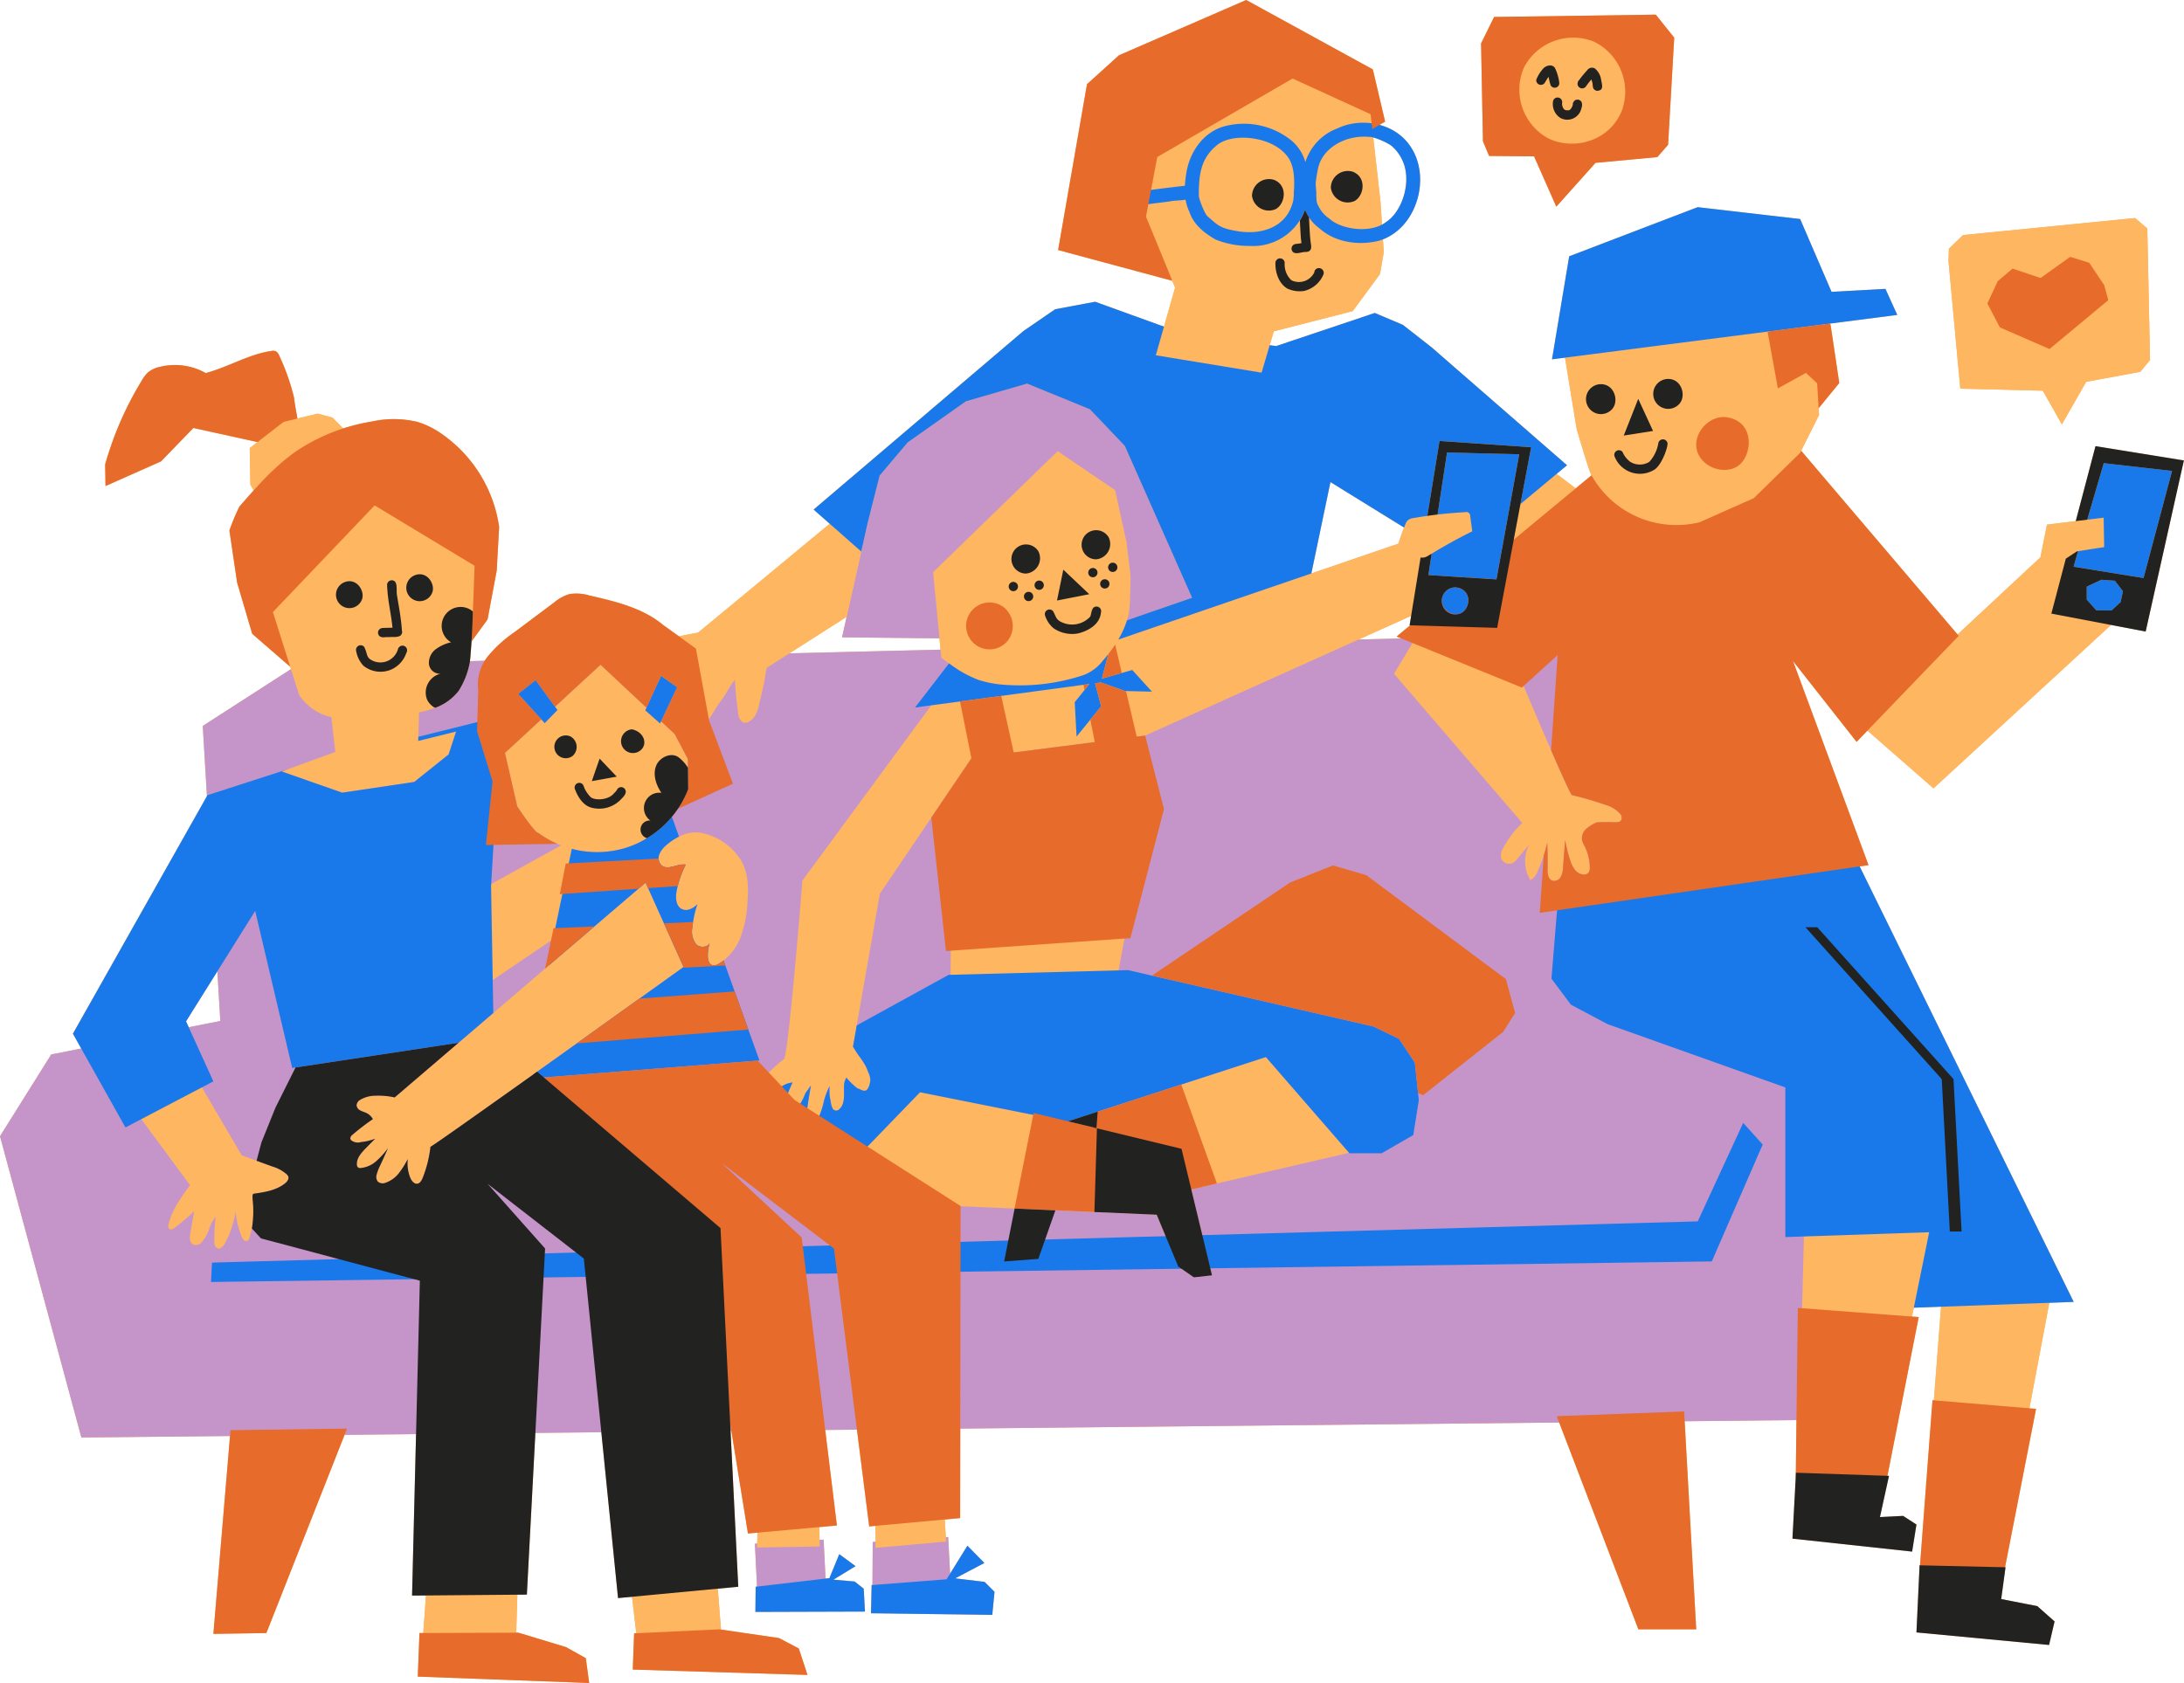
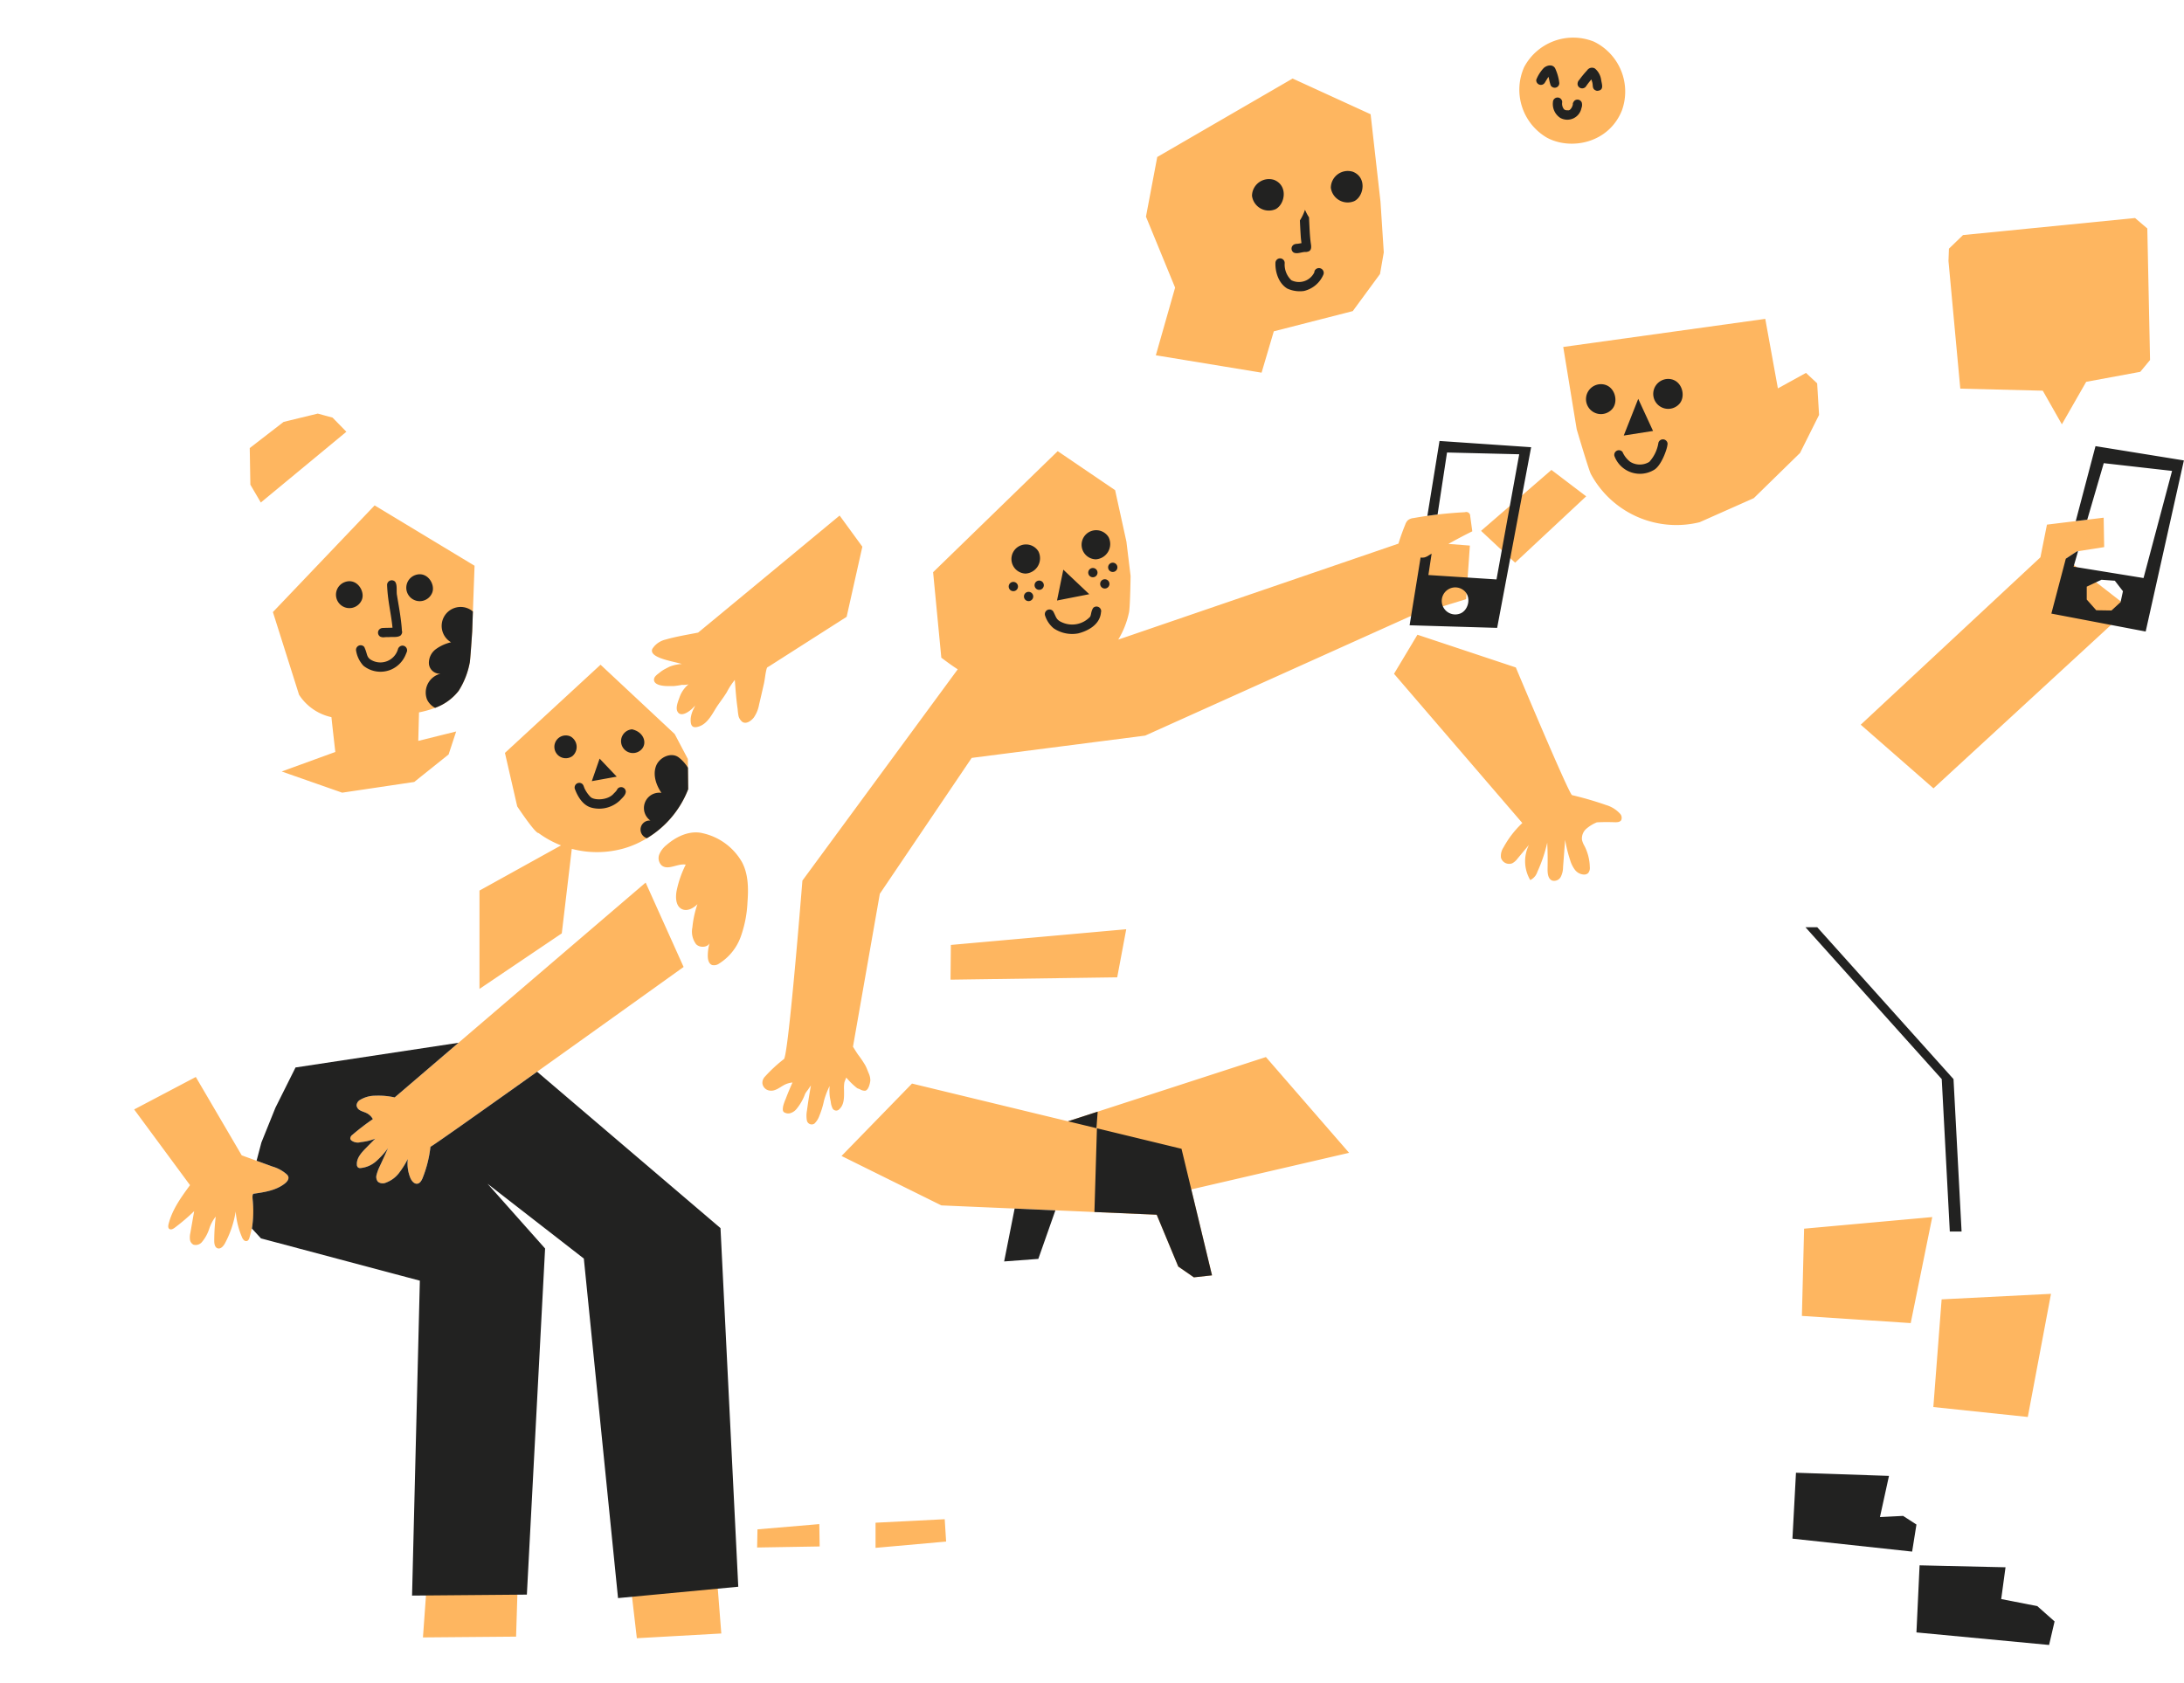
<svg xmlns="http://www.w3.org/2000/svg" data-name="Layer 1" height="363.0" preserveAspectRatio="xMidYMid meet" version="1.0" viewBox="0.0 0.0 471.0 363.0" width="471.0" zoomAndPan="magnify">
  <g id="change1_1">
-     <path d="M422.755,83.836l-2.548-27.542.098-2.646,3.038-2.94,37.098-3.676,2.646,2.254.588,28.375-2.107,2.548-11.664,2.156L444.661,91.53l-4.117-7.253ZM319.814,30.5l-.41-21.12,2.81-5.72,34.87-.5,3.98,4.97-1.33,23.11-2.32,2.65L344.084,35.13l-8.45,9.45-4.8-10.85-9.69-.09Zm23.294,71.798c-.461-.823-3.072-9.679-3.072-9.679-.686-4.137-1.737-10.641-2.529-15.468l-2.802.36,3.704-22.223,27.715-10.601L388.219,47.241l6.769,15.71,11.623-.639,2.554,5.62-27.346,3.518L394.664,69.8l.13.34,1.86,12.48-4.443,5.442.087,1.443-3.863,7.726,33.732,39.639,17.867-16.65,1.41-7.05,6.21-.762L451.914,96.24l19.06,3.08-8.24,36.91-7.472-1.422L416.974,170.06l-14.24-12.461L400.394,160.03l-13.72-17.44,16.29,44.03-1.911.277L447.214,280.84l-5.262.191-4.288,22.766,1.429.12-6.689,34.166.106.002-.931,6.855,7.786,1.523,3.724,3.3-1.185,5.078-28.605-2.708.677-14.472.093.002,2.69-35.618.296.025,1.553-20.194-5.874.213-.389,1.913,1.443.11-6.745,34.243.331.011-1.946,8.886,4.993-.254,2.877,1.862-.931,5.839-25.812-2.793.721-13.449.146-12.124-24.11.245,2.493,44.892H353.334L336.255,306.854,207.089,308.165,207.064,327.47l-3.322.305.238,3.814.503-.033.416,7.898,3.731-6.027,3.661,3.73-6.286,3.316,6.332.76,2.141,2.141-.484,4.974-26.158-.345.138-6.079.176-.014.062-9.282.608-.04V329.144l-1.368.126-2.647-20.878-6.841.069L180.484,329.07l-3.781.341.043,2.764.873-.052.419,8.4.84-.098,2.121-5.17,3.513,2.585-4.772,2.916,4.573.398,1.958,1.55.271,4.936-23.637.075.066-5.435.29-.034-.461-9.241.5-.03.045-2.361-2.041.184-3.581-22.133-.173.002L159.214,342.28l-4.414.417.69,8.827,12.509,1.827,4.267,2.242,1.88,5.714-37.683-1.157.289-7.811.465-.022-.915-7.872-3.018.285-3.603-35.779-14.221.144L113.624,343.98l-2.044.017-.254,8.198.474-.002,10.271,3.11,4.267,2.387.723,5.352-36.96-1.374.362-9.403.82-.003.583-8.099-3.002.025.862-34.833-15.417.157L57.443,352.274l-11.424.176,3.586-42.685-32.056.326L0,245.103l11.044-17.642,6.471-1.282L15.724,222.98l28.904-51.244L43.727,156.591l19.019-12.25L58.854,132.03l3.73,11.8-8.19-7.11L51.144,125.7l-1.67-11.26a43.892,43.892,0,0,1,2.16-5.16c1.016-1.17,2.039-2.343,3.08-3.497l-.722-1.232-.133-7.899,1.673-1.293L41.704,92.32l-6.98,7.21-11.97,5.32-.08-4.66a72.449,72.449,0,0,1,7.97-18.21,7.259,7.259,0,0,1,1.24-1.62,5.838,5.838,0,0,1,2.49-1.2,13.568,13.568,0,0,1,10,1.32c5.1-1.4,9.36-4.09,14.15-4.77a1.652,1.652,0,0,1,.96.06,1.755,1.755,0,0,1,.71.89,47.918,47.918,0,0,1,3.23,9.16c.01.45.419,2.795.719,4.465L68.528,89.218l3.186.863,2.305,2.356A47.616,47.616,0,0,1,80.224,90.92a21.777,21.777,0,0,1,9.87.11,18.551,18.551,0,0,1,5.38,2.72,29.551,29.551,0,0,1,12.17,19.9l-.52,9.43-1.98,10.55-3.458,4.747c-.106,1.518-.245,3.401-.336,4.233l3.222-.078c.211-.341.432-.675.672-.992a27.867,27.867,0,0,1,5.8-5.24q4.185-3.135,8.38-6.28a9.508,9.508,0,0,1,3.34-1.86,9.65,9.65,0,0,1,4.36.3c5.66,1.29,11.55,2.69,15.98,6.43.034.01,1.652,1.173,3.322,2.377,1.38-.288,2.771-.537,4.128-.807.293-.218,21.502-17.781,28.383-23.48L175.464,109.92l45.23-38.5,6.86-4.71,8.62-1.62,14.85,5.37-1.76,6.18,22.81,3.75,1.544-5.231-1.545,5.23-22.805-3.75,4.156-14.595-.606-1.475L228.194,53.94l6.23-35.78,6.89-6.23L268.754,0l27.31,14.97,2.65,11.27-1.226.704a11.468,11.468,0,0,1,6.444,4.297c4.786,6.518,1.887,17.41-5.691,20.37l.184,2.832-.811,4.662-5.879,8.007-17.028,4.358L273.824,74.46l1.39.19,21.27-7.14,6.05,2.56,6.2,4.85,29.21,25.44-2.238,1.864,4.112,3.125,3.406-2.819m105.13,9.792,5.32-.652-3.53.43,3.55-12.19-3.56,12.19ZM300.288,31.624a12.87,12.87,0,0,0-4.135-1.966l1.562,13.837.321,4.951a6.289,6.289,0,0,0,.879-.548c3.211-2.06,5.263-7.726,3.975-12.121A9.168,9.168,0,0,0,300.288,31.624ZM391.884,82.69l-.18-.168.18.169Zm-210.29,54.79.989-4.419-12.331,7.873,32.586-.793-.234-2.443Zm122.4-2.6.322-1.983-.272.083-11.031,4.967,9.197-.224-1.016-.413,2.931-2.426Zm-62.83,3.09c.238-.403.459-.814.67-1.23-.211.415-.433.827-.67,1.23l60.42-20.7q.645-2.085,1.47-4.11c-.09.21-.17.42-.25.64l-15.88-9.81-4.12,19.71Zm.829-1.552q.238-.487.447-.986Q242.229,135.93,241.992,136.418ZM102.344,122.04l-.36,9.88-.15,4.27s-.042.643-.103,1.534c.063-.887.103-1.534.103-1.534ZM40.699,221.586l6.812-1.349L46.875,209.534,40.124,220.32Zm347.495-123.878-.001.002" fill="#feb660" />
-   </g>
+     </g>
  <g id="change2_1">
-     <path d="M11.044,227.461l36.467-7.225L43.727,156.591l20.298-13.073,282.791-6.881,14.793,11.353L350.944,215.764l37.843,3.784,19.954,14.449-12.385,72.246L17.549,310.09,0,245.103ZM162.799,333.006l.484,9.698,14.832-.638-.495-9.943Zm25.414-.378-.063,9.459,16.838-.946-.504-9.586ZM242.574,96.18l-7.52-7.89-13.56-5.54-13.18,3.82-12.57,8.87-6.04,7.15-2.59,10.22-5.52,24.67,22.16.23-1.6-13.44,26.37-24.89,5.76,3.19,6.42,32.04,16.38-5.66Z" fill="#c595c9" />
-   </g>
+     </g>
  <g id="change1_2">
    <path d="M148.414,170.24a21.311,21.311,0,0,1-8.89,10.57,20.095,20.095,0,0,1-4.9,2.18,21.284,21.284,0,0,1-11.31.12l-2.16,18.23-17.75,11.98V192.11l17.59-9.75a20.805,20.805,0,0,1-4.85-2.66c-.73.11-4.6-5.75-4.6-5.75l-2.65-11.54,20.62-19.02,15.99,14.95,2.84,5.39.02,1.89ZM278.762,16.941,249.571,33.867l-2.433,12.872,6.284,15.305-4.156,14.595,22.805,3.75,2.635-8.919L291.735,67.111l5.879-8.007.811-4.662L297.715,43.496l-2.128-18.852ZM85.114,236.73a15.742,15.742,0,0,0-4.129-.37,6.39,6.39,0,0,0-3.29.876,1.533,1.533,0,0,0-.801,1.196,1.398,1.398,0,0,0,.807,1.111c.421.231.897.342,1.329.553a3.184,3.184,0,0,1,1.383,1.318,48.678,48.678,0,0,0-4.407,3.378,1.041,1.041,0,0,0-.464.774.717.717,0,0,0,.198.418,2.298,2.298,0,0,0,2.071.387,12.009,12.009,0,0,0,3.114-.743c-.698.692-1.372,1.379-2.046,2.066-.966.985-2.001,2.145-1.92,3.522a.822.822,0,0,0,.27.637.882.882,0,0,0,.589.107,6.042,6.042,0,0,0,3.358-1.508,18,18,0,0,0,2.498-2.776c-.648,1.481-1.207,2.693-1.766,3.905a8.9,8.9,0,0,0-.681,1.813,1.666,1.666,0,0,0,.263,1.515,1.692,1.692,0,0,0,1.74.205,6.319,6.319,0,0,0,2.828-2.084,18.849,18.849,0,0,0,1.882-3.017,8.392,8.392,0,0,0,.54,4.054c.282.678.862,1.417,1.58,1.265.501-.106.805-.606,1.021-1.07a25.798,25.798,0,0,0,1.757-6.893c.032.348,54.587-38.78,54.587-38.78l-8.186-18.203Zm0,0a15.742,15.742,0,0,0-4.129-.37,6.39,6.39,0,0,0-3.29.876,1.533,1.533,0,0,0-.801,1.196,1.398,1.398,0,0,0,.807,1.111c.421.231.897.342,1.329.553a3.184,3.184,0,0,1,1.383,1.318,48.678,48.678,0,0,0-4.407,3.378,1.041,1.041,0,0,0-.464.774.717.717,0,0,0,.198.418,2.298,2.298,0,0,0,2.071.387,12.009,12.009,0,0,0,3.114-.743c-.698.692-1.372,1.379-2.046,2.066-.966.985-2.001,2.145-1.92,3.522a.822.822,0,0,0,.27.637.882.882,0,0,0,.589.107,6.042,6.042,0,0,0,3.358-1.508,18,18,0,0,0,2.498-2.776c-.648,1.481-1.207,2.693-1.766,3.905a8.9,8.9,0,0,0-.681,1.813,1.666,1.666,0,0,0,.263,1.515,1.692,1.692,0,0,0,1.74.205,6.319,6.319,0,0,0,2.828-2.084,18.849,18.849,0,0,0,1.882-3.017,8.392,8.392,0,0,0,.54,4.054c.282.678.862,1.417,1.58,1.265.501-.106.805-.606,1.021-1.07a25.798,25.798,0,0,0,1.757-6.893c.032.348,54.587-38.78,54.587-38.78l-8.186-18.203Zm66.514-56.974c-2.77-.72-5.7.624-7.861,2.501a5.116,5.116,0,0,0-1.578,2.036,2.181,2.181,0,0,0,.507,2.391c1.382,1.134,3.426-.468,5.19-.176a22.779,22.779,0,0,0-1.927,5.462c-.33,1.538-.265,3.557,1.182,4.176,1.123.481,2.402-.237,3.265-1.102a21.946,21.946,0,0,0-1.089,5.022,4.512,4.512,0,0,0,.8,3.607c.88.918,2.833.694,3.016-.565a9.983,9.983,0,0,0-.493,3.096c0,.784.214,1.729.959,1.975a1.888,1.888,0,0,0,1.486-.326,11.387,11.387,0,0,0,4.656-5.772,25.345,25.345,0,0,0,1.456-7.386c.229-2.993.219-6.159-1.221-8.793A12.993,12.993,0,0,0,151.628,179.756ZM80.794,109.02,58.854,132.03l5.64,17.84a11.118,11.118,0,0,0,6.99,4.83c0,.28.83,7.51.83,7.51l-11.56,4.21,13.04,4.57,15.54-2.31,7.41-5.93,1.63-4.96-8.17,2.03.16-6.15a21.067,21.067,0,0,0,3.47-.98,11.25,11.25,0,0,0,5.08-3.67,17.308,17.308,0,0,0,2.37-5.98c.12-.21.55-6.85.55-6.85l.15-4.27.36-9.88ZM28.933,239.324s12.079,16.375,12.048,16.329c-1.909,2.598-3.86,5.286-4.631,8.416-.087.354-.131.794.156,1.019.332.26.809.017,1.148-.232a44.897,44.897,0,0,0,4.22-3.592l-.822,4.703a4.278,4.278,0,0,0-.088,1.412A1.449,1.449,0,0,0,41.74,268.5a1.758,1.758,0,0,0,1.858-.637,8.604,8.604,0,0,0,1.579-2.958,8.418,8.418,0,0,1,1.351-2.481,43.539,43.539,0,0,0-.325,5.22c-.001.638.117,1.43.722,1.633.657.22,1.248-.458,1.582-1.064a21.73,21.73,0,0,0,2.32-6.893,17.42,17.42,0,0,0,1.334,5.499,1.907,1.907,0,0,0,.433.698.701.701,0,0,0,.764.149,1.003,1.003,0,0,0,.406-.582,19.362,19.362,0,0,0,.718-8.347c-.043-.517-.058-1.123.192-1.23,2.382-.335,4.889-.722,6.775-2.216.461-.365.91-.926.724-1.483a1.348,1.348,0,0,0-.345-.502,8.035,8.035,0,0,0-3.072-1.665l-6.627-2.418L42.226,232.319ZM91.98,342.577l-.766,10.638,20.085-.17.34-10.979Zm44.085-.17,1.277,10.979,18.213-1.021-.851-10.894Zm27.293-12.506-.075,3.917,13.485-.226-.075-4.822Zm25.464-1.431,0,5.424,15.218-1.356L203.738,327.716ZM74.701,93.134l-2.987-3.053-3.186-.863-7.368,1.792L53.859,96.652l.133,7.899,2.257,3.85ZM337.126,74.845c.803,4.841,2.106,12.932,2.91,17.773,0,0,2.611,8.856,3.072,9.679a20.96,20.96,0,0,0,23.442,10.349l11.673-5.188,9.975-9.753,4.101-8.201-.411-6.812-2.409-2.253-6.061,3.341L380.697,68.784ZM317.514,114.61q-.225-1.635-.45-3.27a.854.854,0,0,0-1.14-.85,89.351,89.351,0,0,0-11.06,1.26,2.396,2.396,0,0,0-1.23.46,2.439,2.439,0,0,0-.58.95q-.825,2.025-1.47,4.11l-60.42,20.7a18.763,18.763,0,0,0,2.28-5.7c.29-.89.38-8.03.38-8.03l-.9-7.4-2.44-11.11-12.38-8.41-26.87,26.11,1.77,18.44c1.16.87,2.33,1.74,3.54,2.51l-33.5,45.58s-3.02,38.07-4,38.51a31.138,31.138,0,0,0-4.08,3.78,1.902,1.902,0,0,0-.54,1.48,1.803,1.803,0,0,0,1.53,1.52c1.24.22,2.27-.76,3.28-1.27a4.868,4.868,0,0,1,1.68-.47c-.53,1.18-1.02,2.33-1.47,3.54a9.307,9.307,0,0,0-.56,1.61c-.05.38-.16.91.14,1.22a1.709,1.709,0,0,0,1.29.28,2.763,2.763,0,0,0,1.43-.9,11.118,11.118,0,0,0,1.9-3.33,6.221,6.221,0,0,1,.6-.85c.11-.16.2-.34.64-.92q-.495,2.685-.85,5.38a5.985,5.985,0,0,0-.03,2.11,1.058,1.058,0,0,0,1.63.73,4.314,4.314,0,0,0,1.05-1.64,18.032,18.032,0,0,0,1-3.23,17.41,17.41,0,0,1,1.23-3.24,12.068,12.068,0,0,0,.04,2.33c.06.36.14.73.21,1.09a4.059,4.059,0,0,0,.39,1.41.896.896,0,0,0,1.47.15c1.13-1.03,1-2.79,1-4.17a7.384,7.384,0,0,1,.07-1.56c.05-.23.2-.53.41-1.08a15.793,15.793,0,0,0,2.36,2.3c.2.09.42.15.62.25a2.037,2.037,0,0,0,1.07.3c.76-.1,1.08-1.61,1.14-2.21a3.757,3.757,0,0,0-.37-1.61c-.22-.55-.43-1.11-.7-1.63a21.575,21.575,0,0,0-1.57-2.33c-.39-.56-.74-1.15-1.1-1.72l5.79-32.99,19.81-29.31,37.41-4.81,57.08-25.7,12.14-3.73.81-11.56-4.63-.36Q314.899,115.905,317.514,114.61ZM205.063,203.836l-.072,7.492,35.946-.504,1.945-10.373ZM290.944,248.68l-17.94-20.66-18.26,5.93-19.01,6.17-5.41,1.76-7.41-1.79-26.23-6.35-15.2,15.62,21.53,10.66,15.78.68,17.23.75,2.09.09,11.34.49,4.65,11.18,3.37,2.33,3.91-.43-4.47-18.54,5.52-1.28Zm154.57-128.17,2.39-1.57,5.88-.92-.11-6.35-12.23,1.5-1.41,7.05-38.75,36.11,15.69,13.73,42.24-38.89Zm-25.307-64.216,2.548,27.542,17.79.441,4.117,7.253,5.244-9.164,11.664-2.156,2.107-2.548-.588-28.375-2.646-2.254L423.343,50.707l-3.038,2.94Zm-114.521,80.628-5.054,8.423L328.304,177.538a20.946,20.946,0,0,0-4.069,5.277,3.273,3.273,0,0,0-.539,2.189,1.832,1.832,0,0,0,2.455,1.209,3.521,3.521,0,0,0,1.132-1.016l2.453-2.951a7.971,7.971,0,0,0,.278,7.598,2.972,2.972,0,0,0,1.525-1.756,31.967,31.967,0,0,0,2.137-6.31c.116,2.444.094,4.082.073,5.72-.012.943.116,2.109.993,2.455a1.613,1.613,0,0,0,1.849-.796,4.709,4.709,0,0,0,.497-2.11l.447-5.889a29.27,29.27,0,0,0,1.095,4.423,6.43,6.43,0,0,0,1.015,2.043,2.608,2.608,0,0,0,1.962,1.033,1.274,1.274,0,0,0,.885-.316,1.726,1.726,0,0,0,.365-1.3,10.494,10.494,0,0,0-1.119-4.498,5.113,5.113,0,0,1-.566-1.361,2.783,2.783,0,0,1,.929-2.401,8.22,8.22,0,0,1,2.277-1.391c1.68-.083,2.777-.053,3.874-.023.5.014,1.089-.016,1.368-.432a1.271,1.271,0,0,0-.259-1.424,6.556,6.556,0,0,0-3-1.854,71.902,71.902,0,0,0-7.345-2.139c-.804-.534-12.113-27.538-12.113-27.538ZM326.904,143.98l-21.22-7.06-1.07,1.78,23.59,9.61.38-.34C327.564,145.56,326.904,143.98,326.904,143.98Zm62.168,121.062-.476,18.82,23.466,1.548,4.646-22.87ZM418.731,280.289l-1.787,23.228,20.369,2.144,5.003-26.563ZM349.782,23.816a11.976,11.976,0,0,0-6.042-14.835,11.976,11.976,0,0,0-15.045,5.497,11.976,11.976,0,0,0,4.944,15.236C338.847,32.49,346.968,30.854,349.782,23.816ZM181.074,111.21s-30.17,24.99-30.52,25.25c-2.31.46-4.72.84-7,1.5a4.636,4.636,0,0,0-1.19.45,4.441,4.441,0,0,0-1.7,1.6c-.74,1.93,4.56,2.64,6.37,3.22a8.381,8.381,0,0,0-2.66.59c-.29.15-.57.29-.87.45a6.631,6.631,0,0,0-1.21.79c-.52.43-1.33.9-1.25,1.67.12,1.07,1.94,1.24,2.72,1.26.53.01,1.06.01,1.58,0a16.787,16.787,0,0,0,1.73-.26,4.75,4.75,0,0,0,1.41-.11,6.31,6.31,0,0,0-1.98,2.93c-.28.75-.78,2.02-.46,2.81.72,1.74,3.13-.17,3.89-1.22-.1.19-.17.42-.25.59a5.981,5.981,0,0,0-.73,2.28c-.04,1.03.06,2.07,1.33,1.82,2.39-.47,3.37-3.06,4.59-4.8.64-.91,1.29-1.77,1.87-2.72a15.528,15.528,0,0,1,1.72-2.64c.17,2.1.31,4.21.62,6.3a11.735,11.735,0,0,0,.2,1.55,2.478,2.478,0,0,0,.83,1.22c.87.53,1.9-.28,2.43-.93a6.904,6.904,0,0,0,1.15-2.78c.36-1.52.72-3.06,1.06-4.59.21-.95.28-1.95.51-2.9.05-.23.14-.65.42-.69l16.9-10.79,3.39-15.13Zm138.33,3.299,7.34,6.87,15.332-14.314-7.492-5.694Z" fill="#feb660" />
  </g>
  <g id="change3_1">
-     <path d="M107.864,157.78l-1.96,33.29.48,27.45-7.5,6.42-35.87,5.44-7.98-33.88-14.91,23.82,5.89,12.95-18.96,9.94-11.33-20.23,29.02-51.45,17.43-5.63-1.42.52,13.04,4.57,15.54-2.31,7.41-5.93,1.63-4.96-8.17,2.03.02-.89,17.64-4.39ZM45.708,272.361l-.199,4.181,323.656-4.435,10.975-25.218-4.203-4.67-9.807,21.249ZM337.944,100.36l-29.21-25.44-6.2-4.85-6.05-2.56-21.27,7.14-1.39-.19-1.75,5.93-22.81-3.75,1.76-6.18-14.85-5.37-8.62,1.62-6.86,4.71-45.23,38.5,10.27,9.05,1.38-6.16,2.59-10.22,6.04-7.15,12.57-8.87,13.18-3.82,13.56,5.54,7.52,7.89,14.51,32.77-14.04,4.85a19.527,19.527,0,0,1-1.88,4.17l41.64-14.27,4.12-19.71,15.88,9.81c.08-.22.16-.43.25-.64a2.439,2.439,0,0,1,.58-.95,2.396,2.396,0,0,1,1.23-.46c.98-.17,1.97-.33,2.96-.47l2.62-16.16,19.76,1.35-2.31,12.26Zm109.27,180.48-47.58-96.83-18.29,2.56.06.12-45.49,8.22-1.33,16.2,4.19,5.61,7.91,4.2,38.34,13.65v32.28l31.02-1.04-3.31,16.28Zm-135.15-183.23-2.04,13.38q2.94-.345,5.9-.5a.854.854,0,0,1,1.14.85q.225,1.635.45,3.27c-.8.4-1.6.8-2.39,1.22-1.45.76-2.87,1.54-4.28,2.37-.71.4-1.4.82-2.1,1.24l-.7,4.6,14.69.95,4.9-27Zm3.294,29.521a2.92,2.92,0,1,0-.412,5.204C316.781,131.589,317.492,128.421,315.357,127.131ZM165.954,235.25a1.956,1.956,0,0,1-.96-.46l-.58.66,4.52,2.99a13.588,13.588,0,0,1,.51-1.39c.45-1.21.94-2.36,1.47-3.54a4.868,4.868,0,0,0-1.68.47C168.224,234.49,167.194,235.47,165.954,235.25Zm8.93-1.09c-.44.58-.53.76-.64.92a6.221,6.221,0,0,0-.6.85,11.118,11.118,0,0,1-1.9,3.33,6.195,6.195,0,0,1-.67.58l2.98,1.97a.986.986,0,0,1-.05-.16,5.985,5.985,0,0,1,.03-2.11Q174.394,236.84,174.884,234.16Zm130.24-4.94-3.42-5.13-5.46-2.65-52.97-12.17-38.7,1.02-19.81,10.9-.81,4.6c.36.57.71,1.16,1.1,1.72a21.575,21.575,0,0,1,1.57,2.33c.27.52.48,1.08.7,1.63a3.757,3.757,0,0,1,.37,1.61c-.06.6-.38,2.11-1.14,2.21a2.037,2.037,0,0,1-1.07-.3c-.2-.1-.42-.16-.62-.25a15.793,15.793,0,0,1-2.36-2.3c-.21.55-.36.85-.41,1.08a7.384,7.384,0,0,0-.07,1.56c0,1.38.13,3.14-1,4.17a.896.896,0,0,1-1.47-.15,4.059,4.059,0,0,1-.39-1.41c-.07-.36-.15-.73-.21-1.09a12.068,12.068,0,0,1-.04-2.33,17.41,17.41,0,0,0-1.23,3.24,18.032,18.032,0,0,1-1,3.23,4.314,4.314,0,0,1-1.05,1.64.837.837,0,0,1-.42.19l10.05,6.64,13.15-13.59,31.7,6.33,42.89-13.93,18.03,20.76h6.92l6.83-3.93,1.2-7.52ZM187.975,341.924l-.138,6.079,26.158.345.484-4.974-2.141-2.141-6.332-.76,6.286-3.316-3.661-3.73-4.49,7.253ZM162.97,342.281l-.066,5.435,23.637-.075-.271-4.936-1.958-1.55-4.573-.398,4.772-2.916-3.513-2.585-2.121,5.17ZM139.158,153.235l3.191,2.829,3.699-7.833-3.482-2.466Zm-27.417-3.554,5.73,6.31,2.756-2.829-4.715-6.455ZM161.384,222.09l-2.95-8.23-2.01-5.59-.38-1.06a.035.035,0,0,0-.02.01,7.7,7.7,0,0,1-.94.63,1.923,1.923,0,0,1-1.49.33c-.74-.25-.95-1.19-.95-1.98a9.444,9.444,0,0,1,.41-2.8c-.42,1-2.13,1.11-2.94.27a4.527,4.527,0,0,1-.8-3.61q.06-.585.15-1.17a22.074,22.074,0,0,1,.94-3.85c-.86.87-2.14,1.59-3.26,1.1-1.45-.61-1.51-2.63-1.18-4.17a22.582,22.582,0,0,1,1.92-5.46c-1.76-.29-3.8,1.31-5.19.17a2.166,2.166,0,0,1-.5-2.39,5.096,5.096,0,0,1,1.57-2.03,12.349,12.349,0,0,1,2.67-1.79l-1.53-4.27a21.574,21.574,0,0,1-5.38,4.61,20.095,20.095,0,0,1-4.9,2.18,21.284,21.284,0,0,1-11.31.12l-4.07,19.52-.8,5.56,20.79-17.8,3.95,8.78,4.24,9.42s-.08.06-.23.17h-.01c-.92.66-4.43,3.18-9.26,6.64-1.46,1.04-3.04,2.17-4.7,3.36h-.01c-1.65,1.2-3.39,2.44-5.18,3.71-.05.04-.11.08-.16.12-1.14.82-2.29,1.64-3.46,2.48h-.01c-3.1,2.22-6.27,4.48-9.36,6.68l-.12.86,48.86-3.85Zm81.23-73.03,5.82.14-4.25-4.67-6.55,1.86,1.37-5.28c-.34.44-.7.88-1.07,1.3a9.689,9.689,0,0,1-4.24,3.21,43.565,43.565,0,0,1-16.92,2.11,22.974,22.974,0,0,1-5.76-1.07,25.095,25.095,0,0,1-6.34-3.56l-7.34,9.52,37.6-5.07-3.16,3.92.4,7.41,5.31-6.51-1.33-4.99,1.25-.17Zm92.091-71.549,74.461-9.579L406.611,62.312l-11.623.639-6.769-15.71-22.096-2.554L338.408,55.287ZM453.694,99.91l-3.55,12.19,3.53-.43.11,6.35-5.63.88-.97,3.34,15.09,2.45,6.15-23.11Zm-.486,25.15-3.187,1.491v2.776l2.056,2.313,3.29.051,1.953-1.799.514-2.365-1.748-2.262ZM297.292,51.959c-4.37,1.05-9.379.332-12.796-2.743a9.254,9.254,0,0,1-3.064-3.967,11.919,11.919,0,0,1-11.918,7.802,19.33,19.33,0,0,1-7.377-1.385c-2.393-1.374-4.731-3.218-5.617-5.933a9.57,9.57,0,0,1-.835-2.673c-.959.221-2.191.133-3.68.426-2.05.267-5.431.669-7.701,1.003a1.5,1.5,0,0,1-1.308-2.625c1.336-.668,3.03-.515,4.499-.799,2.244-.304,6.433-.822,7.737-.957a1.41,1.41,0,0,1,.304-.031,23.157,23.157,0,0,1,.253-2.396c.621-4.538,3.374-8.852,7.867-10.325a16.324,16.324,0,0,1,14.967,3.046,9.384,9.384,0,0,1,2.887,4.562,11.494,11.494,0,0,1,6.986-7.295c5.114-2.421,12.071-1.132,15.435,3.571C308.916,38.028,305.582,49.583,297.292,51.959ZM277.216,33.231c-3.528-3.967-11.783-4.626-14.931-1.777-3.254,2.75-3.786,6.076-3.742,10.812 0.0.623,1.302,4.016,1.892,4.401,2.114,1.875,2.712,2.521,5.785,3.08,5.542,1.156,10.957-.623,12.478-5.769a1.02,1.02,0,0,0,.094-.31,3.171,3.171,0,0,0,.168-.988c.143-.868-.023-.565.124-2.069C279.209,37.142,278.757,34.855,277.216,33.231Zm25.673,2.547a9.168,9.168,0,0,0-2.602-4.154c-.72-.741-4.107-2.199-4.976-2.085-5.131-.507-10.199,2.417-11.076,6.87a28.018,28.018,0,0,0-.492,3.071c0,.515.044.934.116,1.736.054,2.35.001,2.409.635,3.529a6.522,6.522,0,0,0,2.182,2.396c2.37,2.287,8.802,3.376,12.238.758C302.126,45.839,304.177,40.173,302.89,35.778Z" fill="#1979ea" />
-   </g>
+     </g>
  <g id="change4_1">
-     <path d="M107.644,113.65l-.52,9.43-1.98,10.55-3.46,4.75c.09-1.21.15-2.19.15-2.19l.51-14.15-21.55-13.02L58.854,132.03l3.73,11.8-8.19-7.11-3.25-11.02-1.67-11.26a43.892,43.892,0,0,1,2.16-5.16c3.83-4.41,7.72-8.87,12.55-12.15a41.246,41.246,0,0,1,16.04-6.21,21.777,21.777,0,0,1,9.87.11,18.551,18.551,0,0,1,5.38,2.72A29.551,29.551,0,0,1,107.644,113.65Zm188.42-98.68L268.754,0l-27.44,11.93-6.89,6.23-6.23,35.78,24.63,6.63-5.68-13.83,2.43-12.87,29.19-16.93,16.82,7.7.36,3.19,2.77-1.59Zm65-6.84-1.33,23.11-2.32,2.65-13.33,1.24-8.45,9.45-4.8-10.85-9.69-.09-1.33-3.14-.41-21.12,2.81-5.72,34.87-.5Zm-17.32.85a11.978,11.978,0,0,0-15.05,5.5,11.973,11.973,0,0,0,4.95,15.23c5.2,2.78,13.32,1.14,16.14-5.89A11.988,11.988,0,0,0,343.744,8.98Zm96.326,50.992-6.039-2.031-3.184,2.69L428.596,65.462l2.69,5.16L441.991,75.288l12.681-10.54-.878-3.239-3.239-4.831-4.117-1.263ZM387.715,282.133l-.44,36.526,19.363,1.76,7.151-36.306Zm29.045,19.913-2.75,36.416,17.933,1.98,7.151-36.526ZM324.764,211.21l-30.11-22.43-7.18-2.1-9.29,3.71L248.434,210.45l47.81,10.99,5.46,2.65,3.42,5.13.7,6.59,1.1.43,17.22-13.63,2.6-4.09Zm70.03-141.07-.13-.34-13.47,1.73,2.22,12.25,6.06-3.34,2.41,2.25.32,5.38,4.45-5.45Zm-132.36,185.15-7.69-21.34-19.01,6.17.1,3.09-12.92-3.12-4.12,20.61,19.32.84,1.32-.84Zm-91.09-18.01-7.95-8.49-46.81,3.69,34.23,33.48,10.49,64.84,19.18-1.73-7.59-62.13-17.34-16.12,24.3,18.5,7.6,59.95,19.61-1.8.09-67.32ZM90.462,352.266l-.362,9.403,36.96,1.374-.723-5.352-4.267-2.387-10.271-3.11Zm46.29.072-.289,7.811,37.683,1.157-1.881-5.714-4.267-2.242-12.874-1.881ZM233.664,147.72l.22,1.13,1.05-1.3ZM49.71,308.514l-3.691,43.937,11.424-.176,17.399-44.112Zm286.022-3.025,17.601,45.982h12.473l-2.61-47ZM240.494,139.05c-.46.71-.97,1.4-1.49,2.07l-1.37,5.27,4.29-1.22Zm6.47,19.63-1.82.23-2.31-9.84-.22-.01-5.19-1.85h-.01l-1.26.17,1.33,4.99-2.34,2.86.96,4.85-17.49,2.24-2.69-12.21-8.89,1.2,2.46,12.26-8.65,12.8,3.16,28.78,39.78-2.78,7.24-27.85Zm-104.27,28a1.911,1.911,0,0,1-.65-1.48l-20.04,1.08-1.28,6.6,16.96-1.16,1.55-1.33.53,1.19,6.39-.44a23.257,23.257,0,0,1,1.73-4.63C146.124,186.22,144.084,187.82,142.694,186.68Zm-25.14,22.27,10.64-9.11-8.81.4Zm38.87-.68-.38-1.06a.035.035,0,0,0-.02.01,7.7,7.7,0,0,1-.94.63,1.923,1.923,0,0,1-1.49.33c-.74-.25-.95-1.19-.95-1.98a9.444,9.444,0,0,1,.41-2.8c-.42,1-2.13,1.11-2.94.27a4.527,4.527,0,0,1-.8-3.61q.06-.585.15-1.17l-6.28.28,4.24,9.42s-.08.06-.23.17Zm243.97-48.24,22.02-22.87-33.98-39.93-.24.48-9.97,9.75-11.67,5.19a20.983,20.983,0,0,1-23.33-10.12l-19.31,15.98-1.18,6.48-6.17-.4-2.65,2.19a2.529,2.529,0,0,1,1.44.35c2.14,1.29,1.43,4.46-.41,5.2a3.075,3.075,0,0,1-4.01-2.93.984.984,0,0,1,.02-.17l-9.76,8.08,3.42,1.39,23.59,9.61.38-.34,7.34-6.66-1.42,20.51c2.24,5.16,4.19,9.49,4.51,9.7a71.863,71.863,0,0,1,7.35,2.14,6.621,6.621,0,0,1,3,1.85,1.295,1.295,0,0,1,.26,1.43c-.28.41-.87.44-1.37.43-1.1-.03-2.2-.06-3.88.02a8.247,8.247,0,0,0-2.27,1.39,2.759,2.759,0,0,0-.93,2.4,4.885,4.885,0,0,0,.56,1.36,10.358,10.358,0,0,1,1.12,4.5,1.729,1.729,0,0,1-.36,1.3,1.331,1.331,0,0,1-.89.32,2.622,2.622,0,0,1-1.96-1.04,6.384,6.384,0,0,1-1.01-2.04,28.737,28.737,0,0,1-1.1-4.42q-.225,2.94-.45,5.89a4.772,4.772,0,0,1-.49,2.11,1.615,1.615,0,0,1-1.85.79c-.88-.34-1.01-1.51-.99-2.45.02-1.64.04-3.28-.08-5.72q-.315,1.395-.75,2.76l-.86,12.37,70.9-10.29-16.29-44.03Zm-241.96,53.83-20.51,1.54h-.03c-1.45,1.04-3.02,2.16-4.67,3.36,0,0,0-.01-.01,0-1.65,1.18-3.39,2.43-5.18,3.71-.05.04-.11.08-.16.12-1.14.81-2.29,1.64-3.46,2.48l36.97-2.98Zm-.36-44.81-5.16-13.66-2.83-15.48s-6.91-5-6.98-5.02c-4.43-3.74-10.32-5.14-15.98-6.43a9.65,9.65,0,0,0-4.36-.3,9.509,9.509,0,0,0-3.34,1.86q-4.185,3.135-8.38,6.28a27.867,27.867,0,0,0-5.8,5.24,9.559,9.559,0,0,0-2.11,7.31l-.25,8.88,3.33,10.82-1.42,13.73,15.4-.25a20.654,20.654,0,0,1-4.05-2.33c-.73.11-4.6-5.75-4.6-5.75l-2.65-11.54,7.84-7.23-4.99-5.5,3.77-2.97,4.19,5.73,9.81-9.05,9.9,9.26,3.15-6.89,3.48,2.47-3.47,7.37,2.93,2.74,2.84,5.39.07,6.51a20.522,20.522,0,0,1-2.21,4.23Zm-94.65-83.23a47.919,47.919,0,0,0-3.23-9.16,1.755,1.755,0,0,0-.71-.89,1.652,1.652,0,0,0-.96-.06c-4.79.68-9.05,3.37-14.15,4.77a13.568,13.568,0,0,0-10-1.32,5.838,5.838,0,0,0-2.49,1.2,7.259,7.259,0,0,0-1.24,1.62,72.449,72.449,0,0,0-7.97,18.21l.08,4.66,11.97-5.32,6.98-7.21,13.83,3.04,5.63-4.35,2.98-.72C63.844,88.62,63.434,86.27,63.424,85.82Zm153.072,45.196a5.056,5.056,0,1,0,.72,7.331A5.171,5.171,0,0,0,216.496,131.016Zm155.98-40.991c-3.704-.595-7.368,3.291-6.556,6.954s5.775,5.636,8.88,3.531S378.624,91.012,372.476,90.025Z" fill="#e76b2b" />
-   </g>
+     </g>
  <g id="change5_1">
    <path d="M420.494,265.66l-1.74-32.88-29.39-32.76h2.54l29.39,32.76,1.74,32.88ZM274.743,38.794a3.661,3.661,0,0,0-4.737,3.443A3.661,3.661,0,0,0,275.105,45.116C277.157,44.034,277.823,39.992,274.743,38.794Zm17-1.75a3.661,3.661,0,0,0-4.737,3.443A3.661,3.661,0,0,0,292.105,43.366C294.157,42.284,294.823,38.242,291.743,37.044ZM282.694,52.53c-.23-1.62-.27-3.26-.36-4.89l-.03-.75a9.885,9.885,0,0,1-.87-1.64,10.677,10.677,0,0,1-1.1,2.31c.05,1.12.11,2.25.18,3.37.03.51.1,1.01.16,1.52-.29.05-.57.1-.86.14a1.99,1.99,0,0,0-.68.12,1.005,1.005,0,0,0-.12,1.78c.73.33,1.58-.09,2.34-.13.16-.06.17.09.81-.11C282.894,53.99,282.804,53.15,282.694,52.53ZM336.215,17.593c.008.022.028.035.034.059a10.686,10.686,0,0,0-.875-2.927c-.543-.937-1.778-.668-2.464-.044a8.034,8.034,0,0,0-1.597,2.513 1.0 1,0,0,0,1.846.638c.248-.415.587-.959.783-1.264.064.233.125.461.141.561a9.916,9.916,0,0,0,.341,1.299,1.011,1.011,0,0,0,1.131.461A.986.986,0,0,0,336.215,17.593ZM254.804,247.81l-18.24-4.42-.54,18.06,13.43.58,4.65,11.18,3.37,2.33,3.91-.43ZM359.325,95.058a1.009,1.009,0,0,0-1.671.441,7.9,7.9,0,0,1-1.969,4.136,3.928,3.928,0,0,1-4.097-.005,5.31,5.31,0,0,1-1.674-2.135,1,1,0,0,0-1.75.872,5.867,5.867,0,0,0,8.422,3.061c1.702-.839,2.976-4.713,2.996-5.39A.946.946,0,0,0,359.325,95.058ZM345.506,82.881a3.227,3.227,0,1,0,2.199,5.328C349.138,86.55,348.236,83.088,345.506,82.881Zm68.471,254.781-.677,14.472,28.605,2.708,1.185-5.078-3.724-3.301L431.579,344.94l.931-6.855Zm-26.658-19.972-.762,14.218,25.812,2.793.931-5.839-2.877-1.862-4.993.254,1.946-8.886ZM470.974,99.32l-8.24,36.91-20.34-3.87,3.12-11.85,2.39-1.57.25-.04-.97,3.34,15.09,2.45,6.15-23.11-14.73-1.67-3.56,12.19-2.48.31,4.26-16.17Zm-13.14,28.21-1.75-2.26-2.88-.21-3.18,1.49v2.78l2.05,2.31,3.29.05,1.96-1.8ZM360.006,81.751a3.227,3.227,0,1,0,2.199,5.328C363.638,85.419,362.736,81.958,360.006,81.751Zm-6.705,4.286-3.123,7.917,6.314-.992ZM330.204,96.47l-7.33,38.97-18.88-.56,2.37-14.62a2.424,2.424,0,0,0,.85-.02,3.024,3.024,0,0,0,.89-.42c.21-.13.42-.26.64-.38l-.7,4.6,14.69.95,4.9-27-15.57-.38-2.04,13.38c-.73.09-1.47.18-2.2.29l2.62-16.16Zm-14.85,30.66a2.918,2.918,0,1,0-.41,5.2C316.784,131.59,317.494,128.42,315.354,127.13Zm-85.03,114.75,6.134,1.484.266-3.564Zm-11.51,18.82-2.26,11.41,7.37-.55,3.68-10.47M74.316,125.581a2.896,2.896,0,1,0,3.747,3.726C78.742,127.508,76.928,124.578,74.316,125.581ZM155.384,264.92l-39.55-33.73c-11.95,8.51-22.77,16.18-23,16.18a25.748,25.748,0,0,1-1.75,6.89c-.22.47-.52.97-1.02,1.07-.72.15-1.3-.59-1.58-1.26a8.228,8.228,0,0,1-.54-4.06,19.138,19.138,0,0,1-1.89,3.02,6.304,6.304,0,0,1-2.82,2.08,1.681,1.681,0,0,1-1.74-.2,1.656,1.656,0,0,1-.27-1.52,9.202,9.202,0,0,1,.68-1.81c.56-1.21,1.12-2.42,1.77-3.9a17.787,17.787,0,0,1-2.5,2.77,5.947,5.947,0,0,1-3.36,1.51.828.828,0,0,1-.58-.11.785.785,0,0,1-.27-.63c-.09-1.38.95-2.54,1.92-3.53.67-.68,1.34-1.37,2.04-2.06a12.169,12.169,0,0,1-3.11.74,2.29,2.29,0,0,1-2.07-.39.666.666,0,0,1-.2-.41,1.058,1.058,0,0,1,.46-.78,50.563,50.563,0,0,1,4.41-3.38,3.176,3.176,0,0,0-1.38-1.31c-.43-.21-.91-.33-1.33-.56a1.404,1.404,0,0,1-.81-1.11,1.503,1.503,0,0,1,.8-1.19,6.361,6.361,0,0,1,3.29-.88,15.895,15.895,0,0,1,4.13.37l13.77-11.79-35.15,5.33-4.34,8.69-3.02,7.49-1.04,3.94c1.14.42,2.28.83,3.42,1.25a7.922,7.922,0,0,1,3.07,1.67,1.26,1.26,0,0,1,.35.5c.18.56-.27,1.12-.73,1.48-1.88,1.5-4.39,1.88-6.77,2.22-.25.1-.24.71-.19,1.23a23.495,23.495,0,0,1-.16,6.27l1.96,2.13L90.545,276.26l-1.681,67.93,24.76-.21,3.93-74.66-12.41-13.968,20.765,16.139,7.375,73.24,25.93-2.45ZM89.479,124.081a2.896,2.896,0,1,0,3.747,3.726C93.906,126.008,92.092,123.078,89.479,124.081ZM100.954,131.26a4.091,4.091,0,0,0-3.68,7.29,8.928,8.928,0,0,0-3.3,1.5,3.662,3.662,0,0,0-1.47,3.17,2.362,2.362,0,0,0,2.5,2.11,4.18,4.18,0,0,0-2.92,5.54,3.905,3.905,0,0,0,1.75,1.82,11.25,11.25,0,0,0,5.08-3.67,17.308,17.308,0,0,0,2.37-5.98c.12-.21.55-6.85.55-6.85l.15-4.27A3.849,3.849,0,0,0,100.954,131.26Zm47.41,34.36a8.287,8.287,0,0,0-1.96-2.21c-1.61-1.26-4.22-.07-4.93,1.85-.71,1.91.02,4.08,1.17,5.77a3.308,3.308,0,0,0-2.37,5.98,1.946,1.946,0,0,0-.75,3.8,21.311,21.311,0,0,0,8.89-10.57Zm-25.321-6.752a2.459,2.459,0,1,0,.392,4.242A2.591,2.591,0,0,0,123.043,158.868ZM136.307,157.329a2.561,2.561,0,1,0,2.168,4.18C139.545,160.207,138.831,157.896,136.307,157.329Zm-6.994,6.317-1.684,4.859,5.377-.972Zm100.003-40.76-1.361,6.652,6.955-1.361Zm8.121,8.683a1.009,1.009,0,0,0-1.673-.444c-.579.887-.377,1.703-.801,2.052a5.305,5.305,0,0,1-5.874,1.098c-1.393-.59-1.263-1.145-1.977-2.425a1,1,0,0,0-1.75.872,5.896,5.896,0,0,0,1.865,2.809,7.092,7.092,0,0,0,5.3,1.101c2.262-.575,4.692-1.978,4.907-4.534l-0.0 0A.896.896,0,0,0,237.436,131.568ZM86.81,139.268a1.059,1.059,0,0,0-1.004.822,3.939,3.939,0,0,1-6.012,2.106c-.787-.646-.537-1.127-1.234-2.632a1,1,0,0,0-1.75.872,6.248,6.248,0,0,0,1.563,3.168,5.862,5.862,0,0,0,6.008.818,5.978,5.978,0,0,0,3.12-3.24c.064-.148.125-.297.184-.447A1.01,1.01,0,0,0,86.81,139.268Zm-.146-3.381c-.142-2.491-.793-5.843-1.042-7.438-.193-.911.13-2.269-.435-2.991a1.008,1.008,0,0,0-1.707.707c.136,3.549.83,5.927,1.169,9.237-.689.035-1.379.022-2.067.063a1.07,1.07,0,0,0-.926.506,1.011,1.011,0,0,0,.359,1.368c.735.286.829.034,1.812.1.825-.103,1.924.141,2.6-.388C86.94,136.41,86.63,136.102,86.664,135.887Zm46.789,34.039a.974.974,0,0,0-.414.487,3.736,3.736,0,0,1-.625.701c-1.24,1.576-4.265,1.58-5.059.806a6.862,6.862,0,0,1-1.313-1.893c-.149-.375-.23-.822-.619-1.027a1.009,1.009,0,0,0-1.469,1.129c.635,1.742,1.786,3.671,3.714,4.123a6.481,6.481,0,0,0,6.057-1.623c.494-.527,1.168-1.067,1.235-1.831A1.01,1.01,0,0,0,133.453,169.926ZM223.941,118.935a3.142,3.142,0,1,0-2.766,4.792A3.309,3.309,0,0,0,223.941,118.935Zm15.131-3.073a3.142,3.142,0,1,0-2.766,4.792A3.309,3.309,0,0,0,239.072,115.862Zm-14.96,9.376a1,1,0,0,0,0,2A1,1,0,0,0,224.112,125.238Zm-2.287,2.43a1,1,0,0,0,0,2A1,1,0,0,0,221.825,127.668Zm-3.287-2.144a1,1,0,0,0,0,2A1,1,0,0,0,218.537,125.524Zm17.151-3.001a1,1,0,0,0,0,2A1,1,0,0,0,235.689,122.523Zm2.573,2.43a1,1,0,0,0,0,2A1,1,0,0,0,238.261,124.952Zm1.715-3.573a1,1,0,0,0,0,2A1,1,0,0,0,239.976,121.379ZM345.306,17.255a3.926,3.926,0,0,0-1.326-2.464,1.244,1.244,0,0,0-1.689.367,22.982,22.982,0,0,0-1.72,2.081,1.214,1.214,0,0,0-.328,1.102,1.009,1.009,0,0,0,1.828.239,14.525,14.525,0,0,1,1.131-1.446c.033.104.072.234.129.447.329.821-.148,1.696,1.066,2.013C346.014,19.523,345.454,18.221,345.306,17.255Zm-4.191,4.842a.998.998,0,0,0-1.621-.322c-.471.648-.203.589-.34.919a2.028,2.028,0,0,1-.599.997c-.024.015-.045.028-.066.042a1.761,1.761,0,0,1-.218.067c-.683-.035-.452.016-.824-.119-.019-.011-.046-.028-.069-.042-.037-.033-.079-.073-.119-.114a1.935,1.935,0,0,1-.355-1.489,1,1,0,0,0-2,0,3.572,3.572,0,0,0,1.602,3.406,3.113,3.113,0,0,0,4.548-2.123A1.897,1.897,0,0,0,341.115,22.096ZM283.651,58.198a.86.86,0,0,0-.205.554,3.684,3.684,0,0,1-4.945,1.702,4.653,4.653,0,0,1-1.443-3.721,1,1,0,0,0-2,0c-.058,2.04.74,4.444,2.577,5.524a6.503,6.503,0,0,0,3.578.512,6.068,6.068,0,0,0,4.212-3.587A1.034,1.034,0,0,0,283.651,58.198Z" fill="#222221" />
  </g>
</svg>